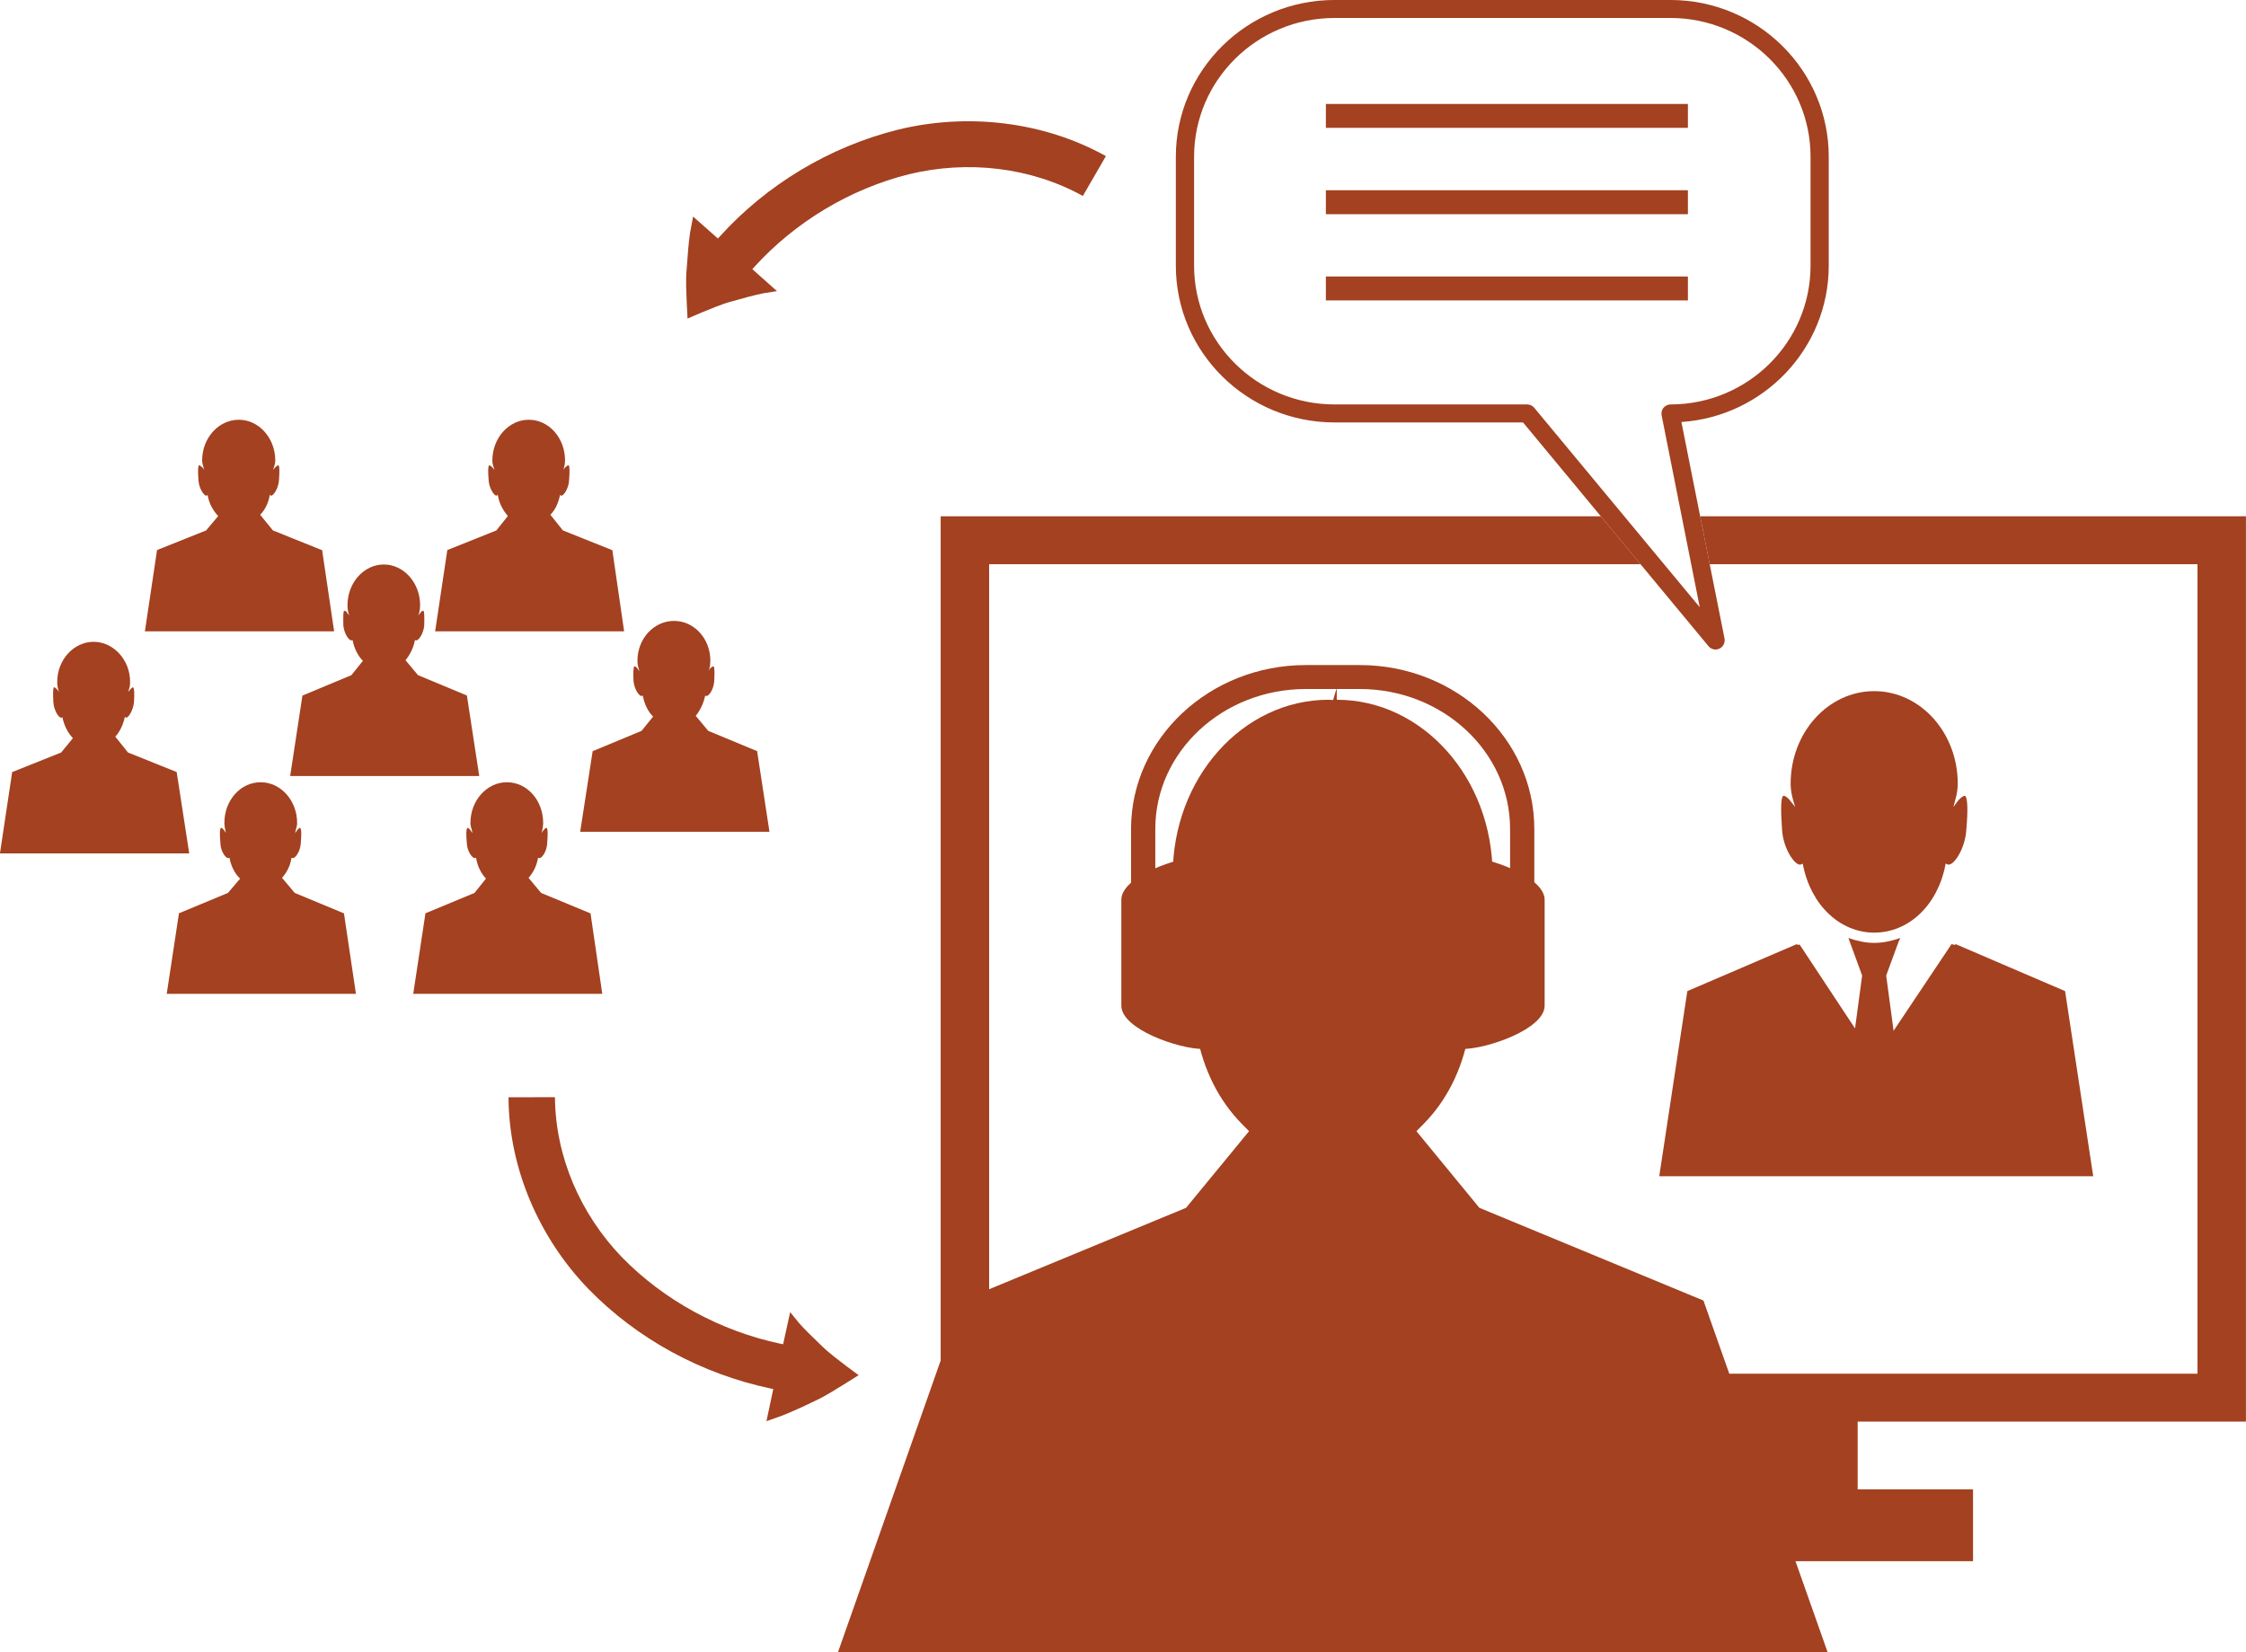
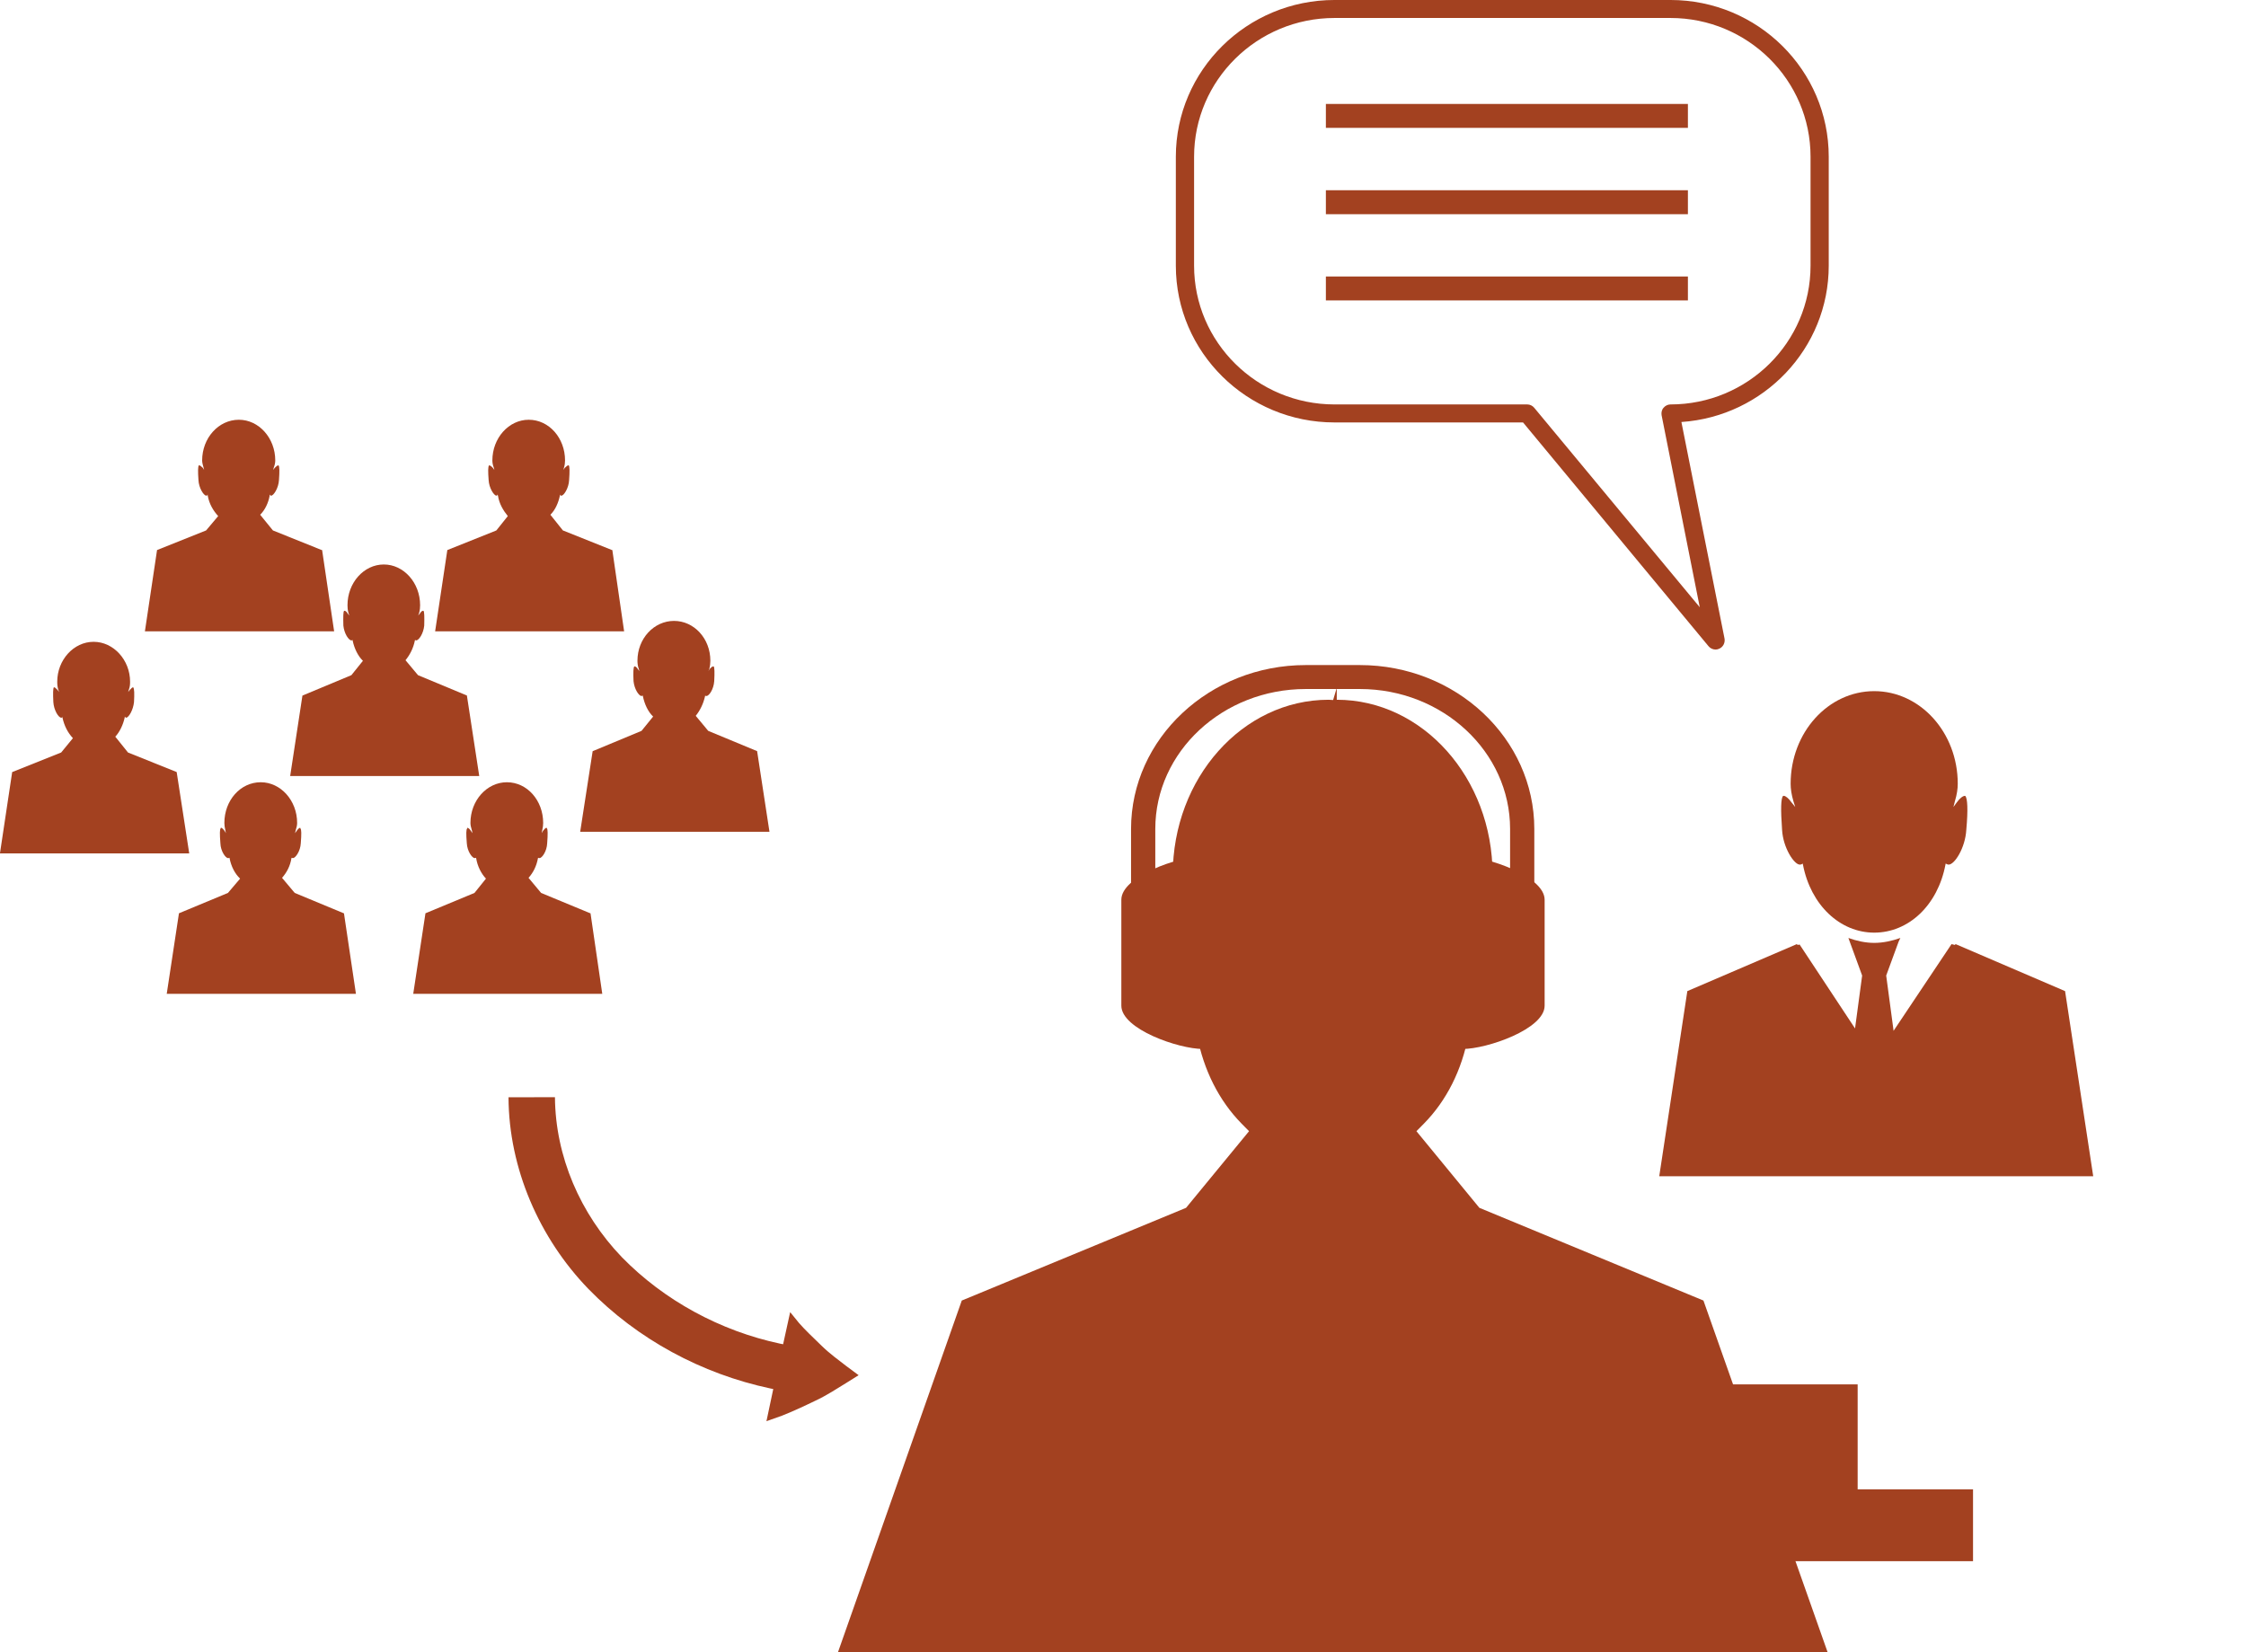
<svg xmlns="http://www.w3.org/2000/svg" fill="#000000" height="1612.8" preserveAspectRatio="xMidYMid meet" version="1" viewBox="274.1 289.8 2192.4 1612.8" width="2192.4" zoomAndPan="magnify">
  <g fill="#a34120" id="change1_1">
-     <path d="M 1933.699 793.844 L 1943.004 840.574 L 2419.148 840.574 L 2419.148 1630.84 L 1239.621 1630.84 L 1239.621 840.574 L 1875.473 840.574 L 1836.766 793.844 L 1192.34 793.844 L 1192.34 1677.609 L 2466.449 1677.609 L 2466.449 793.844 L 1933.699 793.844" />
    <path d="M 1764.969 684.625 L 1576.789 684.625 C 1501.141 684.625 1439.691 623.898 1439.691 549.188 L 1439.691 442.805 C 1439.691 368.117 1501.141 307.352 1576.789 307.352 L 1904.691 307.352 C 1980.176 307.352 2041.434 368.117 2041.434 442.805 L 2041.434 549.188 C 2041.434 623.898 1980.176 684.625 1904.691 684.625 C 1902.242 684.625 1899.676 685.801 1898.008 687.824 C 1896.164 689.832 1895.648 692.535 1896.027 695.062 L 1933.305 882.625 L 1771.68 687.836 C 1770.012 685.812 1767.445 684.625 1764.969 684.625 Z M 1875.461 840.582 L 1941.871 920.676 C 1943.578 922.762 1946.141 923.91 1948.809 923.91 C 1950.008 923.91 1951.371 923.605 1952.484 923 C 1956.133 921.309 1958.105 917.379 1957.512 913.375 L 1943.008 840.582 L 1933.699 793.852 L 1915.379 701.781 C 1995.703 696.336 2059.195 629.938 2059.195 549.188 L 2059.195 442.805 C 2059.195 358.477 1990.055 289.793 1904.691 289.793 L 1576.789 289.793 C 1491.223 289.793 1421.879 358.477 1421.879 442.805 L 1421.879 549.188 C 1421.879 633.539 1491.223 702.199 1576.789 702.199 L 1760.801 702.199 L 1836.75 793.852 L 1875.461 840.582" />
    <path d="M 1921.723 391.277 L 1568.336 391.277 L 1568.336 414.621 L 1921.723 414.621 L 1921.723 391.277" />
    <path d="M 1921.723 475.512 L 1568.336 475.512 L 1568.336 498.914 L 1921.723 498.914 L 1921.723 475.512" />
    <path d="M 1921.723 559.715 L 1568.336 559.715 L 1568.336 583.07 L 1921.723 583.07 L 1921.723 559.715" />
    <path d="M 2087.422 1641.273 L 2087.422 1743.73 L 2200.043 1743.73 L 2200.043 1813.871 L 1691.59 1813.871 L 1691.59 1641.273 L 2087.422 1641.273" />
    <path d="M 2176.242 1133.867 C 2175.809 1133.867 2175.07 1133.738 2174.758 1133.508 L 2173.332 1132.836 L 2173.129 1133.887 C 2165.629 1173.457 2137.223 1200.27 2103.594 1200.27 C 2070.273 1200.27 2041.641 1173.457 2034.02 1133.887 L 2033.762 1132.836 L 2032.711 1133.508 C 2032.023 1133.738 2031.742 1133.867 2030.949 1133.867 C 2025.492 1133.867 2014.637 1117.609 2013.641 1099.867 C 2012.215 1079.906 2012.469 1069.109 2014.582 1066.879 C 2014.719 1066.727 2014.895 1066.727 2015.379 1066.727 C 2016.953 1066.727 2020.039 1069.066 2022.867 1073.129 L 2026.488 1077.609 L 2024.684 1071.848 C 2022.801 1065.449 2022.004 1059.828 2022.004 1054.918 C 2022.004 1004.918 2058.57 964.512 2103.594 964.512 C 2148.551 964.512 2185.129 1004.918 2185.129 1054.918 C 2185.129 1059.828 2184.32 1065.449 2182.383 1071.848 L 2180.898 1077.609 L 2184.215 1073.129 C 2187.094 1069.066 2190.141 1066.727 2192.172 1066.727 C 2192.281 1066.727 2192.348 1066.727 2192.508 1066.879 C 2194.625 1069.109 2195.285 1079.906 2193.48 1099.867 C 2192.457 1117.609 2182.047 1133.867 2176.242 1133.867" />
    <path d="M 1893.746 1438.109 L 1921.172 1257.348 L 2028.055 1211.469 L 2028.852 1212.289 L 2030.77 1211.891 L 2084.867 1293.789 L 2091.805 1242.168 L 2079.734 1209.168 L 2078.383 1205.461 C 2086.43 1208.359 2094.918 1210.27 2103.59 1210.27 C 2112.207 1210.27 2120.977 1208.359 2129.109 1205.461 L 2127.375 1209.168 L 2115.277 1242.168 L 2122.145 1293.461 L 2122.457 1296.141 L 2179.066 1211.469 L 2182.297 1212.289 L 2183.035 1211.469 L 2289.891 1257.348 L 2317.371 1438.109 L 1893.746 1438.109" />
    <path d="M 710.758 826.77 L 758.602 807.629 L 769.793 793.621 C 765.395 788.191 761.43 781.711 760.172 773.691 L 759.688 772.559 L 759.289 773.531 C 759.145 773.648 759.031 773.68 758.691 773.68 C 756.32 773.68 751.469 766.262 751.066 758.422 C 750.438 750 750.438 745.391 751.469 744.109 C 751.523 744.07 751.551 744.07 751.609 744.07 C 752.551 744.07 754.148 745.391 755.176 746.559 L 756.66 748.57 L 756.121 746.371 C 755.148 743.789 754.719 741.461 754.719 739.309 C 754.719 717.449 770.68 699.578 790.207 699.578 C 810.102 699.578 825.66 717.449 825.66 739.309 C 825.66 741.461 825.402 743.789 824.602 746.371 L 824.117 748.57 L 825.344 746.559 C 826.633 745.391 828.145 744.07 828.77 744.07 C 828.828 744.07 829.258 744.07 829.316 744.109 C 830.172 745.391 830.258 750 829.629 758.422 C 829.316 766.262 824.461 773.68 822.148 773.68 C 821.492 773.68 821.348 773.648 821.266 773.531 L 820.664 772.559 L 820.605 773.691 C 819.18 780.66 816.039 787.75 811.355 792.32 L 823.574 807.629 L 871.277 826.719 L 871.82 826.77 L 883.324 906.102 L 698.855 906.102 L 710.758 826.77" />
    <path d="M 427.402 826.77 L 475.273 807.629 L 487.066 793.621 C 482.125 788.191 478.359 781.711 476.871 773.691 L 476.789 772.559 L 476.219 773.531 C 476.074 773.648 475.934 773.68 475.445 773.68 C 473.02 773.68 468.168 766.262 467.824 758.422 C 467.227 750 467.312 745.391 468.168 744.109 C 468.223 744.07 468.254 744.07 468.711 744.07 C 469.336 744.07 470.82 745.391 472.105 746.559 L 473.363 748.57 L 472.82 746.371 C 472.105 743.789 471.422 741.461 471.422 739.309 C 471.422 717.449 487.352 699.578 507.277 699.578 C 526.801 699.578 542.789 717.449 542.789 739.309 C 542.789 741.461 542.305 743.789 541.305 746.371 L 540.816 748.57 L 542.246 746.559 C 543.332 745.391 544.902 744.07 545.871 744.07 C 545.902 744.07 545.957 744.07 546.016 744.109 C 547.012 745.391 547.012 750 546.414 758.422 C 546.016 766.262 541.16 773.68 538.793 773.68 C 538.422 773.68 538.277 773.648 538.191 773.531 L 537.395 772.559 L 537.309 773.691 C 536.109 780.66 532.742 787.75 528.059 792.32 L 540.508 807.629 L 587.98 826.719 L 588.523 826.77 L 600.254 906.102 L 415.555 906.102 L 427.402 826.77" />
    <path d="M 852.605 1023.129 L 900.309 1003.289 L 911.645 989.328 C 906.703 984.641 903.277 977.391 901.621 969.32 L 901.566 968.891 L 900.738 969.09 C 900.652 969.199 900.48 969.27 900.34 969.27 C 897.77 969.27 893.316 962.621 892.52 954.82 C 892.117 946.391 892.289 941.102 893.316 940.379 C 893.402 940.309 893.402 940.309 893.457 940.309 C 894.258 940.309 895.57 941.059 896.688 942.922 L 898.254 944.922 L 897.598 942.66 C 896.629 940.121 896.34 937.078 896.34 934.859 C 896.34 913.07 912.527 895.941 932.023 895.941 C 951.551 895.941 967.508 913.07 967.508 934.859 C 967.508 937.078 967.223 940.121 966.508 942.66 L 965.629 944.922 L 966.824 942.922 C 968.508 941.059 969.535 940.309 970.621 940.309 C 970.621 940.309 970.68 940.309 970.734 940.379 C 971.594 941.102 971.734 946.391 971.277 954.82 C 970.734 962.621 966.312 969.27 963.598 969.27 C 963.398 969.27 963.258 969.199 962.711 969.09 L 962.371 968.891 L 962.371 969.32 C 960.629 976.988 957.488 983.301 953.234 988.621 L 965.426 1003.289 L 1013.148 1023.078 L 1025.199 1101.781 L 840.445 1101.781 L 852.605 1023.129" />
    <path d="M 689.402 1181.371 L 737.254 1161.5 L 748.469 1147.539 C 743.988 1142.82 740.164 1135.609 738.875 1127.52 L 738.336 1127.16 L 737.992 1127.43 C 737.879 1127.469 737.734 1127.5 737.391 1127.5 C 735.023 1127.5 730.172 1120.809 729.77 1113.012 C 729.027 1103.922 729.086 1099.27 730.172 1098.602 C 730.199 1097.879 730.258 1097.879 730.312 1097.879 C 731.141 1097.879 732.824 1099.27 733.883 1101.121 L 735.309 1103.141 L 734.82 1100.82 C 733.883 1097.539 733.312 1095.359 733.312 1093.191 C 733.312 1071.262 749.324 1053.449 768.883 1053.449 C 788.75 1053.449 804.309 1071.262 804.309 1093.191 C 804.309 1095.359 804.051 1097.539 803.309 1100.82 L 802.82 1103.141 L 804.02 1101.121 C 805.336 1099.27 806.793 1097.879 807.445 1097.879 C 807.445 1097.879 807.875 1097.879 807.988 1098.602 C 808.816 1099.27 808.93 1103.922 808.219 1113.012 C 807.934 1120.809 803.164 1127.5 800.797 1127.5 C 800.195 1127.5 800.055 1127.469 799.941 1127.43 L 799.395 1127.16 L 799.254 1127.52 C 797.824 1135.172 794.746 1141.5 790.031 1146.781 L 802.281 1161.5 L 849.98 1181.25 L 850.527 1181.371 L 862 1260.02 L 677.473 1260.02 L 689.402 1181.371" />
    <path d="M 448.785 1181.371 L 496.598 1161.5 L 508.477 1147.539 C 503.422 1142.82 499.711 1135.609 498.168 1127.52 L 498.086 1127.16 L 497.516 1127.43 C 497.43 1127.469 497.285 1127.5 496.688 1127.5 C 494.316 1127.5 489.465 1120.809 489.234 1113.012 C 488.523 1103.922 488.605 1099.27 489.465 1098.602 C 489.52 1097.879 489.578 1097.879 490.004 1097.879 C 490.605 1097.879 492.148 1099.27 493.461 1101.121 L 494.602 1103.141 L 494.172 1100.82 C 493.43 1097.539 493.117 1095.359 493.117 1093.191 C 493.117 1071.262 508.676 1053.449 528.602 1053.449 C 548.102 1053.449 564.141 1071.262 564.141 1093.191 C 564.141 1095.359 563.656 1097.539 562.629 1100.82 L 562.113 1103.141 L 563.598 1101.121 C 564.684 1099.27 566.312 1097.879 567.168 1097.879 C 567.223 1097.879 567.254 1097.879 567.312 1098.602 C 568.395 1099.27 568.426 1103.922 567.711 1113.012 C 567.312 1120.809 562.461 1127.5 560.09 1127.5 C 559.746 1127.5 559.633 1127.469 559.488 1127.43 L 559.09 1127.16 L 558.602 1127.52 C 557.402 1135.172 554.066 1141.5 549.414 1146.781 L 561.801 1161.5 L 609.363 1181.25 L 609.848 1181.371 L 621.547 1260.02 L 436.852 1260.02 L 448.785 1181.371" />
    <path d="M 285.984 1043.531 L 333.797 1024.422 L 345.273 1010.422 C 340.219 1005.02 336.906 998.5 335.082 990.449 L 335.082 989.328 L 334.738 990.32 C 334.223 990.422 334.086 990.449 333.941 990.449 C 331.113 990.449 326.66 982.941 326.176 975.23 C 325.777 966.809 325.832 962.172 326.66 960.789 C 326.777 960.738 326.832 960.738 326.859 960.738 C 327.859 960.738 328.945 962.16 330.285 963.328 L 331.855 965.352 L 330.973 963.102 C 330.227 960.469 329.973 958.262 329.973 955.309 C 329.973 934.141 345.93 916.352 365.457 916.352 C 384.953 916.352 401.086 934.141 401.086 955.309 C 401.086 958.262 400.852 960.469 399.855 963.102 L 399.199 965.352 L 400.797 963.328 C 401.91 962.16 403.223 960.738 403.965 960.738 C 404.02 960.738 404.078 960.738 404.137 960.789 C 405.25 962.172 405.363 966.809 404.906 975.23 C 404.137 982.941 399.711 990.449 397.145 990.449 C 396.945 990.449 396.887 990.422 396.742 990.32 L 395.945 989.328 L 395.801 990.449 C 394.23 997.43 390.918 1004.391 386.637 1008.969 L 399.055 1024.422 L 446.559 1043.488 L 458.805 1122.891 L 274.051 1122.891 L 285.984 1043.531" />
    <path d="M 569.309 968.84 L 617.098 948.91 L 628.371 934.891 C 623.578 930.328 619.98 922.988 618.293 915 L 618.238 914.531 L 617.641 914.828 C 617.551 914.91 617.383 915 617.238 915 C 614.441 915 610.047 908.25 609.273 900.52 C 609.047 891.98 609.129 886.691 610.016 886.141 C 610.047 886.039 610.102 886.039 610.16 886.039 C 611.188 886.039 612.273 886.68 613.414 888.648 L 615.156 890.68 L 614.27 888.359 C 613.414 885.051 613.301 882.801 613.301 880.59 C 613.301 858.762 629.227 840.859 648.754 840.859 C 668.254 840.859 684.18 858.762 684.18 880.59 C 684.18 882.801 684.035 885.051 683.18 888.359 L 682.297 890.68 L 684.035 888.648 C 685.211 886.68 686.293 886.039 687.266 886.039 C 687.32 886.039 687.379 886.039 687.465 886.141 C 688.32 886.691 688.434 891.98 688.207 900.52 C 687.438 908.25 683.012 915 680.242 915 C 680.012 915 679.898 914.91 679.758 914.828 L 679.215 914.531 L 679.102 915 C 677.531 922.719 674.246 929.012 669.938 934.32 L 682.125 948.91 L 729.855 968.781 L 741.902 1047.398 L 557.348 1047.398 L 569.309 968.84" />
    <path d="M 1575.41 973.18 L 1571.016 972.922 C 1487.051 972.922 1418.883 1049.402 1418.883 1143.512 C 1418.883 1151.414 1420.258 1160.402 1422.723 1170.863 L 1433.215 1212.703 L 1405.59 1184.512 L 1404.793 1186.473 L 1400.336 1183.621 C 1399.742 1191.852 1399.641 1206.902 1401.586 1233.781 C 1403.48 1262.672 1418.441 1284.98 1424.16 1290.07 L 1427.281 1287.363 L 1441.293 1293.395 L 1442.582 1300.652 C 1449.059 1334.582 1464.07 1364.324 1485.977 1386.633 L 1493.34 1394.102 L 1431.852 1468.91 L 1212.926 1559.422 L 1092.117 1902.609 L 2058.055 1902.609 L 1936.895 1559.422 L 1718.172 1468.91 L 1656.734 1394.102 L 1664.105 1386.633 C 1686.039 1364.324 1701.051 1334.582 1707.441 1300.48 L 1708.16 1293.031 L 1715.914 1291.055 L 1721.289 1287.082 L 1725.191 1290.062 C 1731.961 1284.582 1746.48 1262.363 1748.312 1233.672 C 1750.27 1206.812 1750.27 1191.793 1749.891 1183.773 L 1746.141 1185.762 L 1745.293 1183.805 L 1716.91 1212.703 L 1727.227 1170.863 C 1729.875 1160.402 1731.051 1151.414 1731.051 1143.512 C 1731.051 1049.402 1662.844 972.922 1578.969 972.922 L 1578.969 961.246 L 1575.41 973.18" />
    <path d="M 1781.867 1168.152 L 1781.867 1271.582 C 1781.867 1294.473 1725.535 1313.832 1701.957 1313.832 L 1701.957 1125.84 C 1725.535 1125.84 1781.867 1145.23 1781.867 1168.152" />
    <path d="M 1378.16 1247.367 L 1401.824 1247.367 L 1401.824 1099.051 C 1401.824 1023.656 1467.652 962.438 1548.68 962.438 L 1601.484 962.438 C 1682.324 962.438 1748.152 1023.656 1748.152 1099.051 L 1748.152 1247.367 L 1771.793 1247.367 L 1771.793 1099.051 C 1771.793 1010.766 1695.434 939.059 1601.484 939.059 L 1548.68 939.059 C 1454.785 939.059 1378.16 1010.766 1378.16 1099.051 L 1378.16 1247.367" />
    <path d="M 1368.68 1168.148 L 1368.68 1271.578 C 1368.68 1294.469 1424.602 1313.828 1448.211 1313.828 L 1448.211 1125.84 C 1424.602 1125.84 1368.68 1145.23 1368.68 1168.148" />
    <path d="M 1112.238 1632.309 C 1112.238 1632.309 1107.219 1635.52 1099.512 1640.27 C 1091.922 1644.859 1081.18 1652.059 1069.852 1657.289 C 1058.75 1662.672 1046.75 1668.191 1037.559 1671.781 C 1028.461 1675.031 1022.262 1677.199 1022.262 1677.199 L 1028.91 1645.828 L 1025.891 1645.211 C 959.176 1631.012 896.34 1597.32 848.441 1548.07 C 800.652 1498.641 770.762 1430.66 770.48 1360.969 L 815.812 1360.93 C 816.238 1418.648 840.445 1474.82 881.238 1517.219 C 922.348 1559.289 977.074 1589.059 1035.68 1601.539 L 1038.531 1602.078 L 1045.41 1570.719 C 1045.41 1570.719 1048.781 1574.969 1054.059 1581.371 C 1059.43 1587.559 1067.309 1595.102 1075.621 1603.109 C 1083.949 1611.34 1093 1617.738 1100.051 1623.262 C 1107.422 1628.672 1112.238 1632.309 1112.238 1632.309" />
-     <path d="M 945.242 600.777 C 945.242 600.777 944.957 594.805 944.469 585.898 C 944.273 577.102 943.16 564.293 944.414 552.062 C 945.242 539.746 946.27 526.793 947.668 517.184 C 949.523 507.605 950.668 501.215 950.668 501.215 L 974.844 522.625 L 977.016 520.305 C 1022.488 470.184 1083.438 433.148 1150.609 416.41 C 1217.578 399.969 1292.09 407.941 1353.613 442.207 L 1331.105 481.102 C 1280.234 452.984 1218.809 445.969 1161.285 459.902 C 1103.742 474.352 1050.41 506.363 1010.301 550.5 L 1008.469 552.59 L 1032.539 574 C 1032.539 574 1027 574.945 1018.859 576.18 C 1010.789 577.805 1000.309 580.676 989.09 583.844 C 977.613 586.855 967.566 591.562 959.086 594.828 C 950.754 598.379 945.242 600.777 945.242 600.777" />
  </g>
</svg>